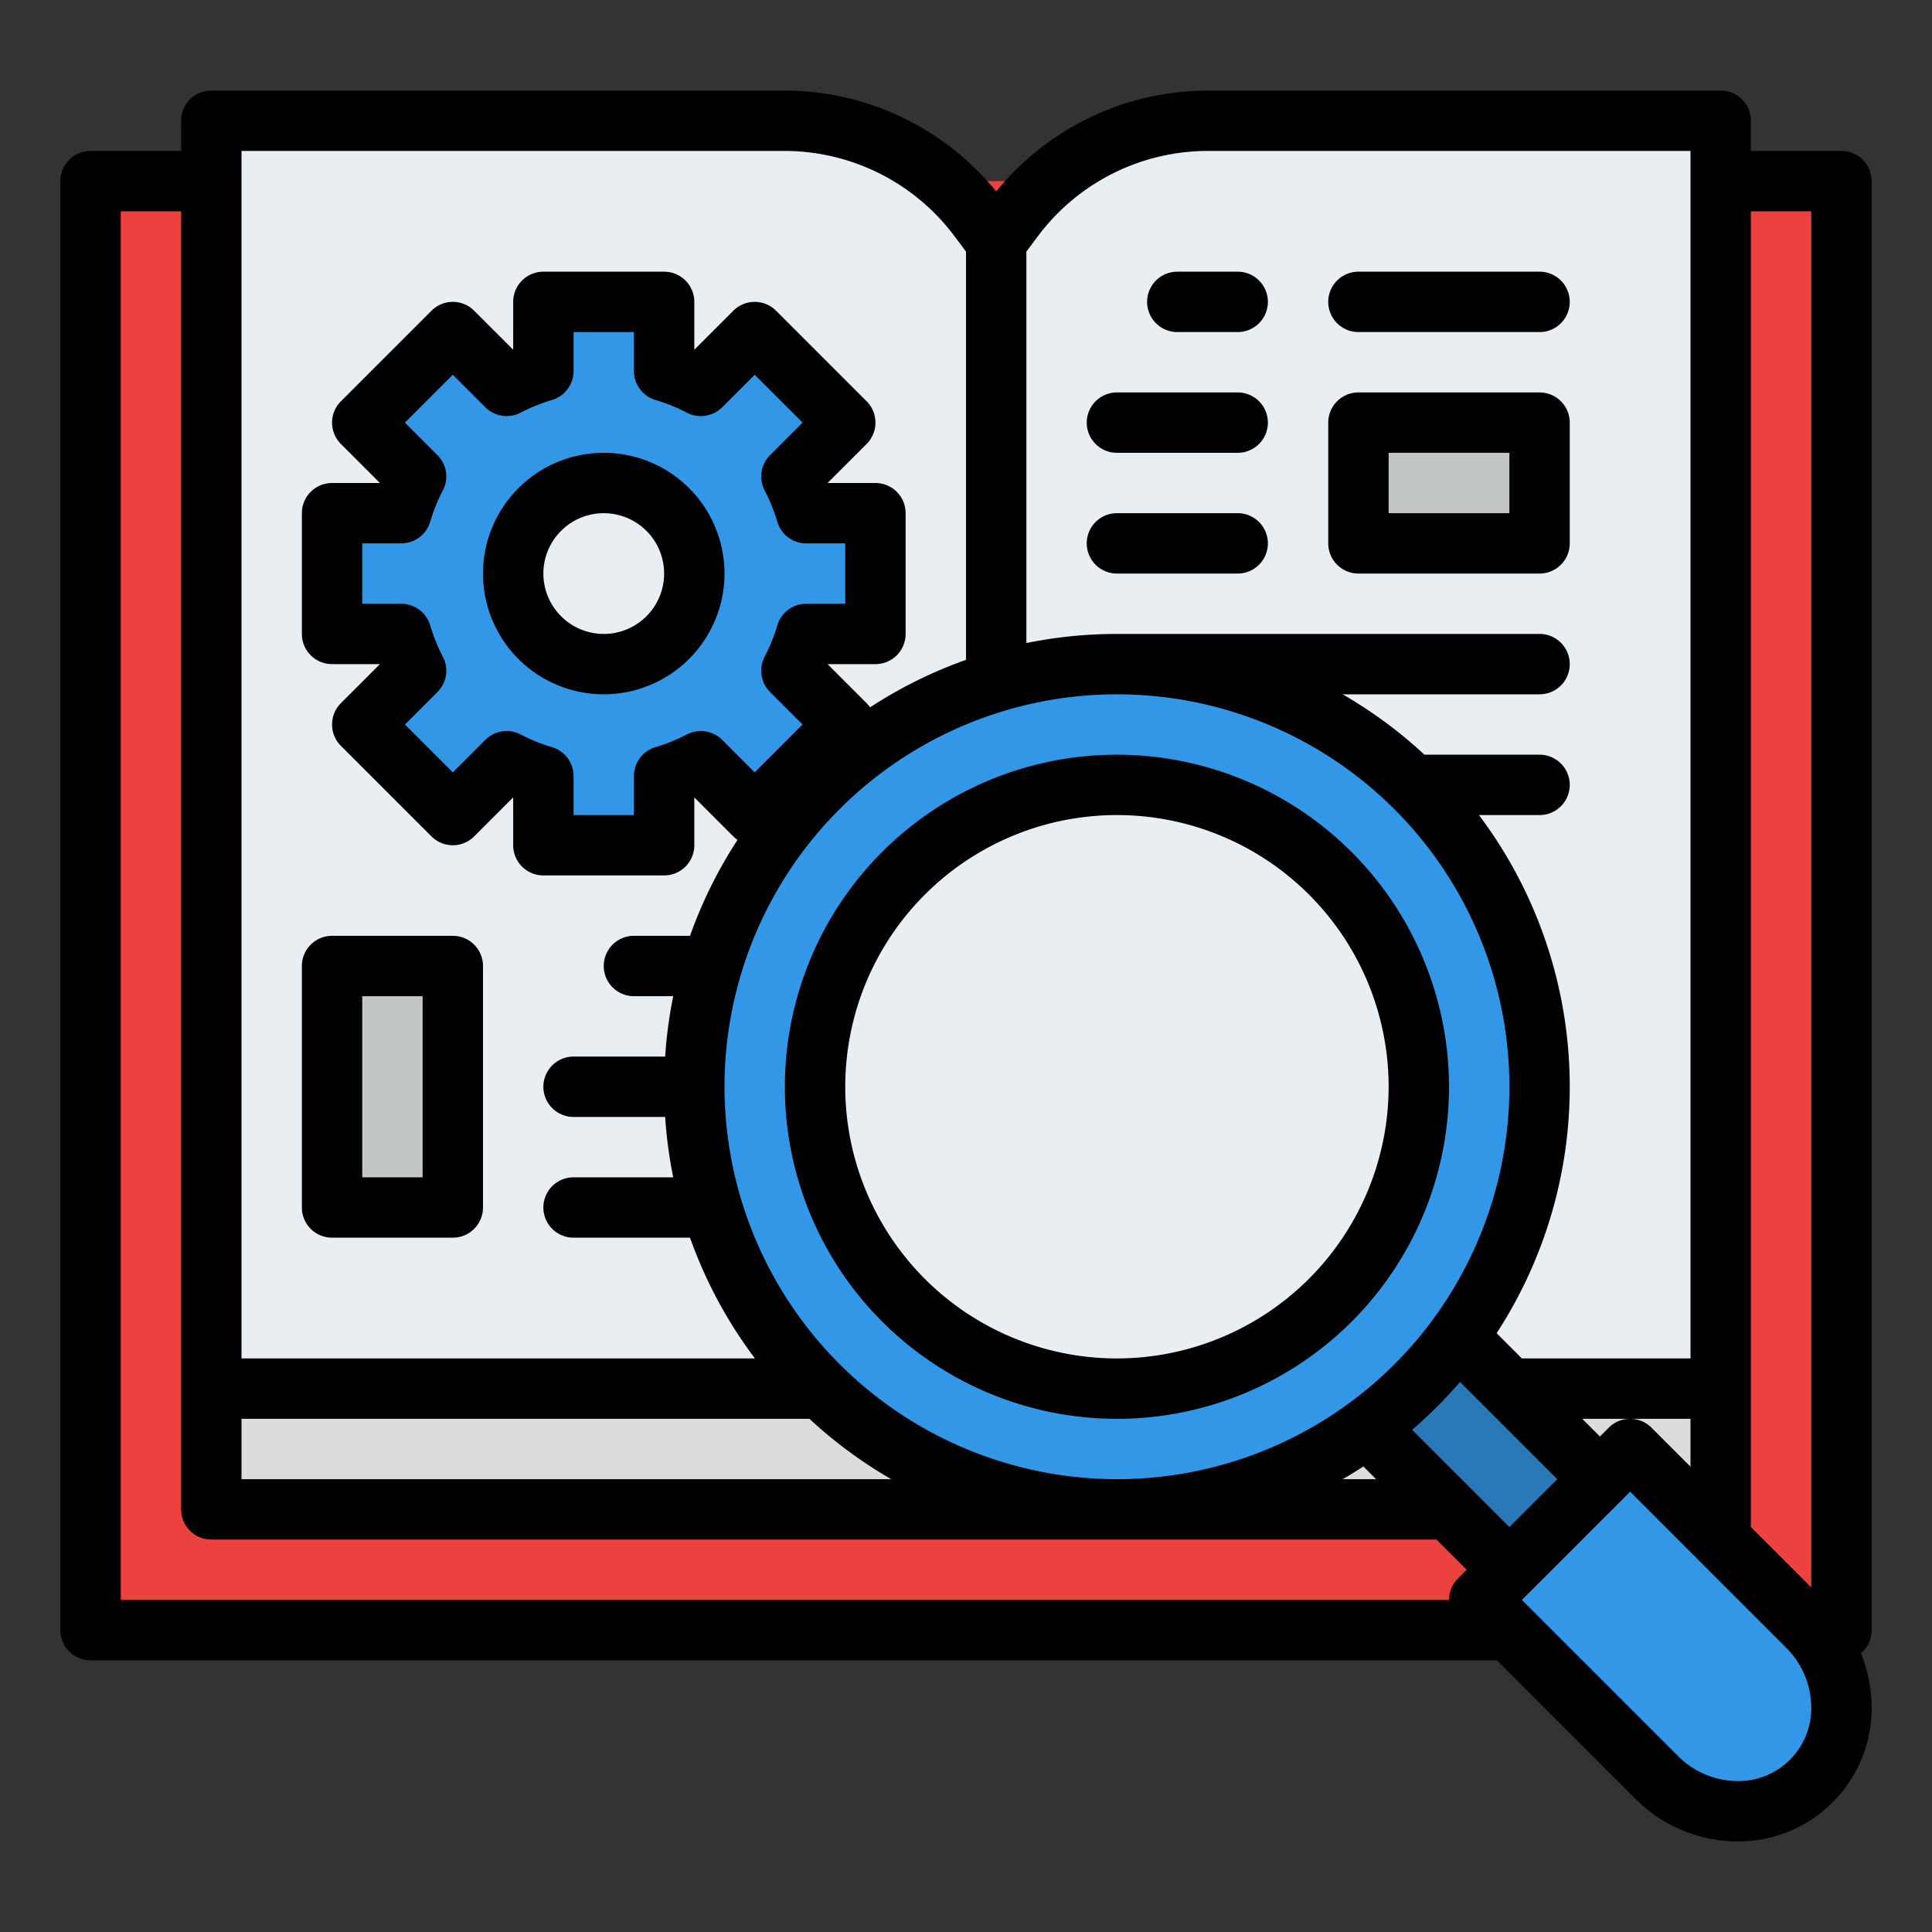
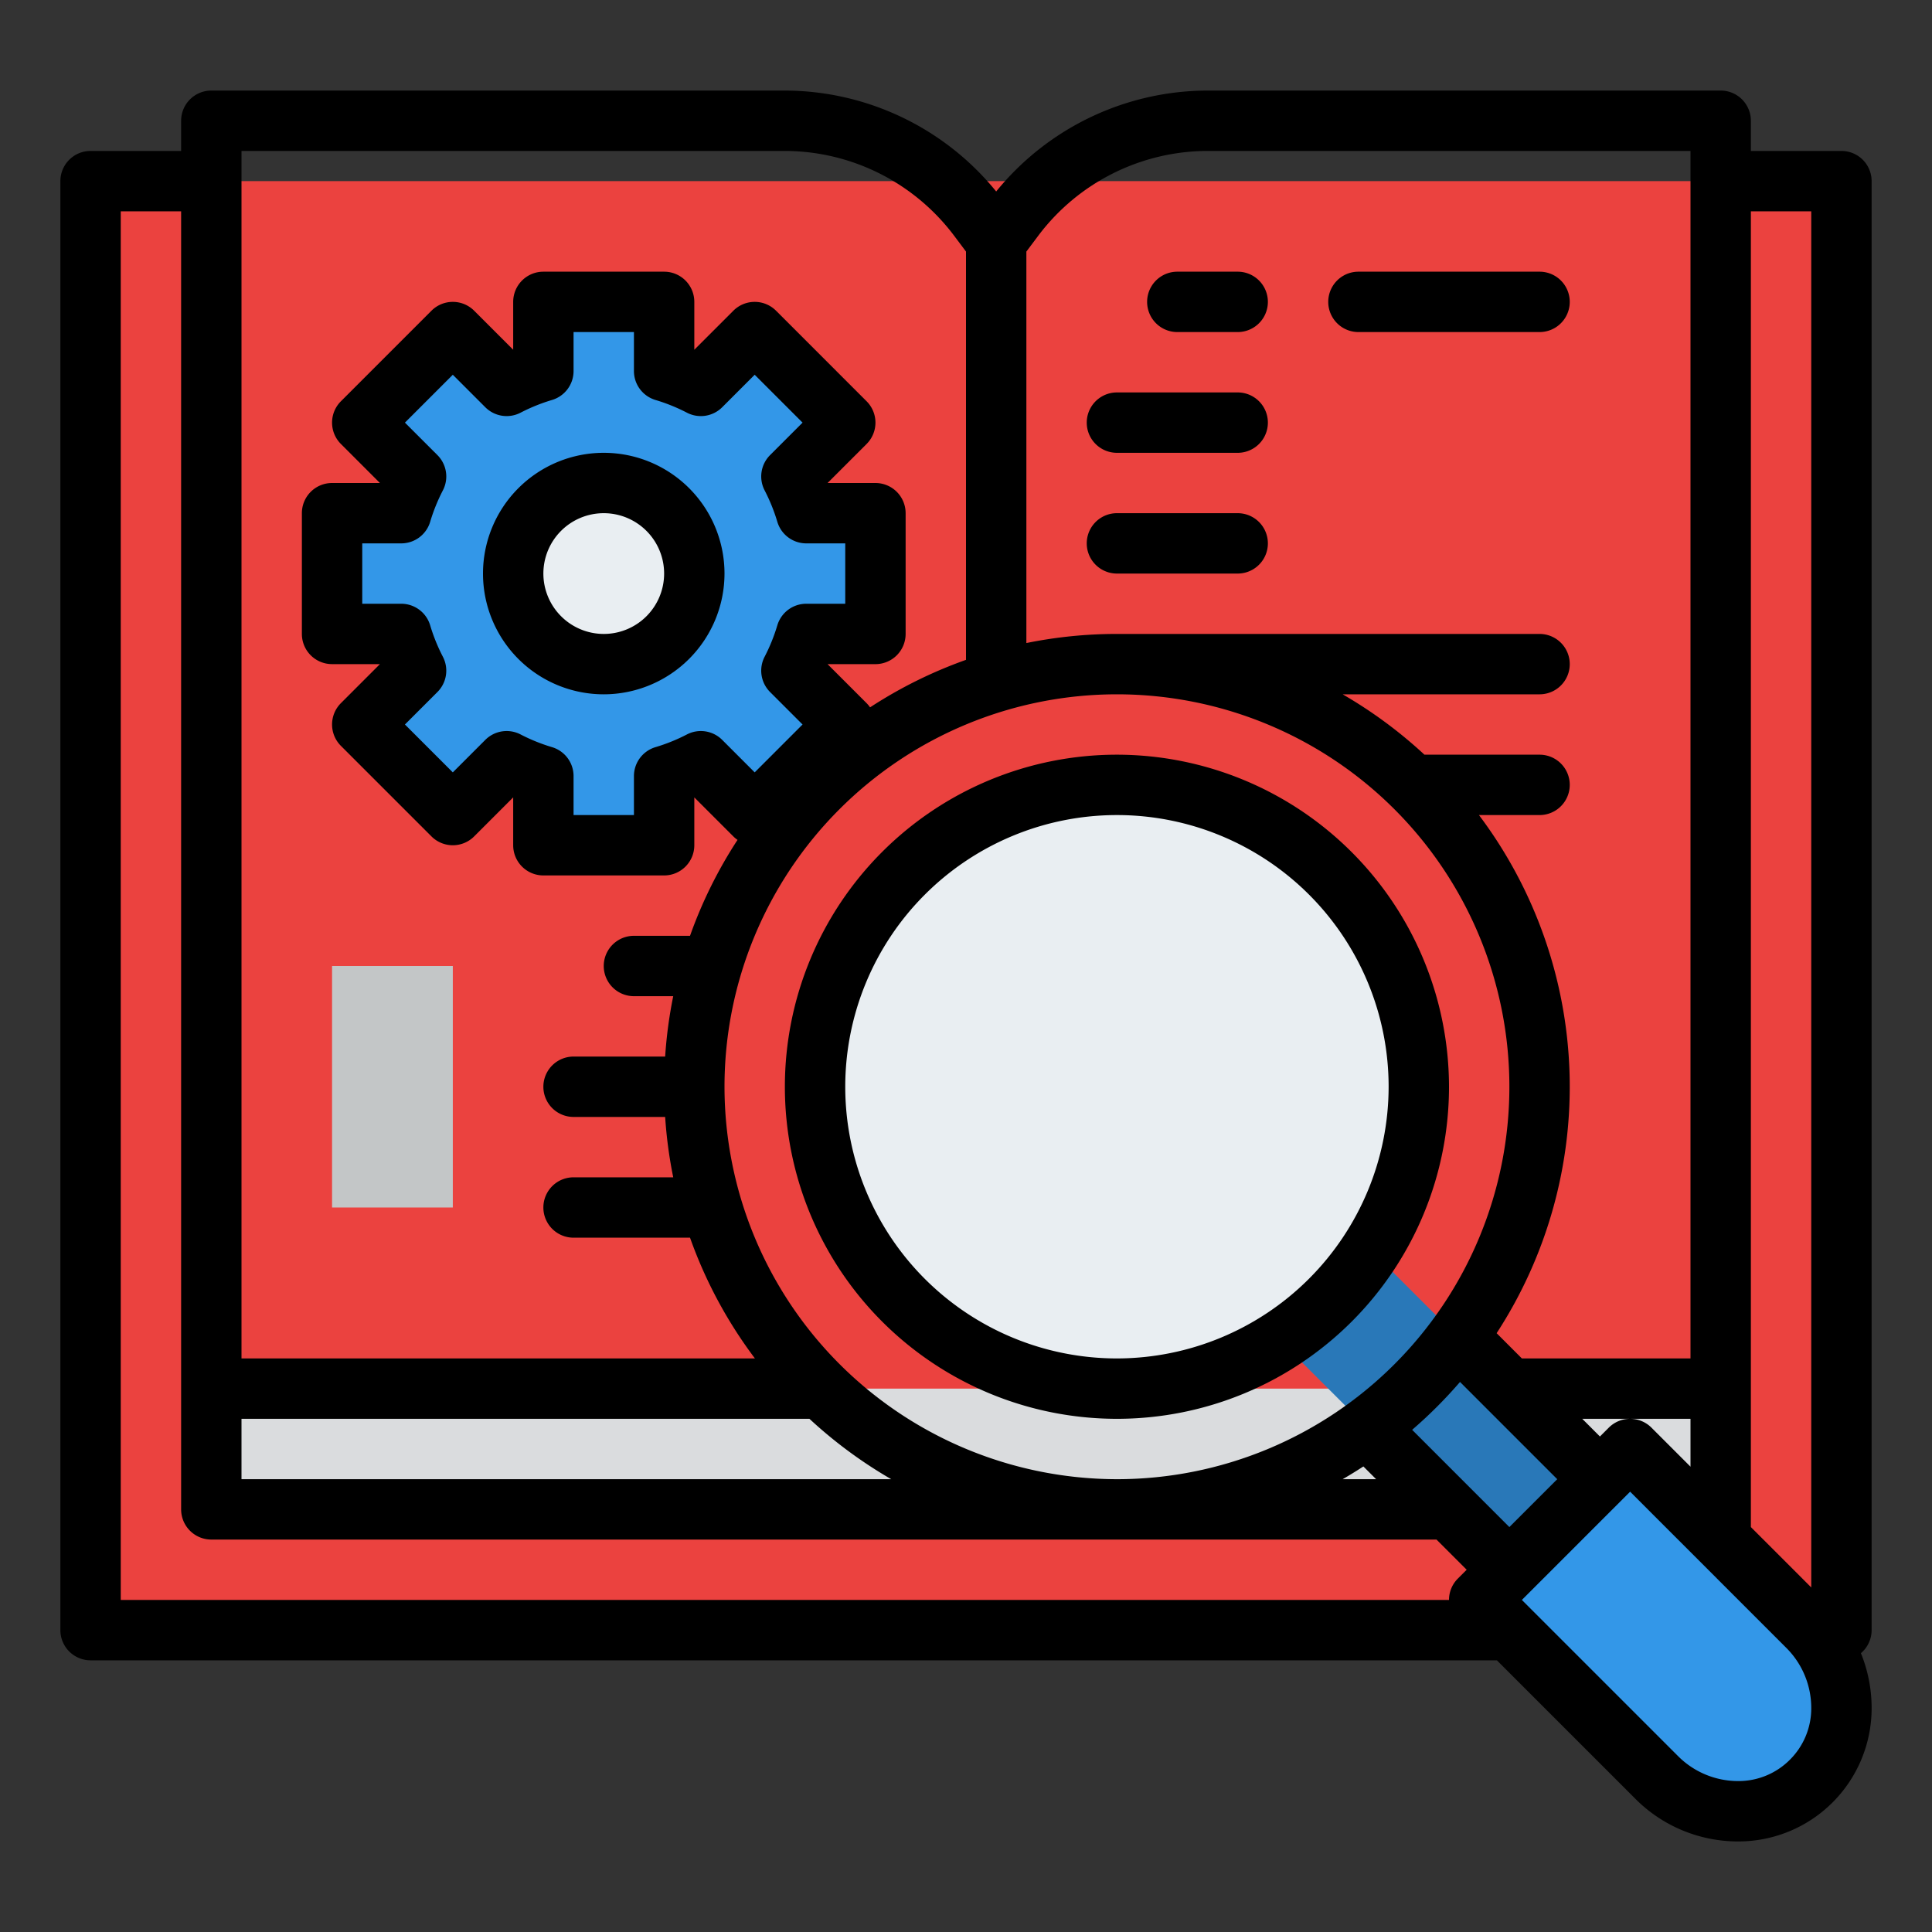
<svg xmlns="http://www.w3.org/2000/svg" id="Filled" viewBox="0 0 512 512" width="512" height="512">
  <rect x="0" y="0" width="512" height="512" fill="#333333" stroke="none" />
  <rect x="24" y="48" width="464" height="384" style="fill:#eb423f" />
  <rect x="56" y="368" width="400" height="32" style="fill:#dadcde" />
-   <path d="M456,32V368H320a63.949,63.949,0,0,0-48,21.68c-1.12,1.26-2.18,2.56-3.2,3.92L264,400l-4.8-6.4c-1.02-1.36-2.08-2.66-3.2-3.92A63.949,63.949,0,0,0,208,368H56V32H208a63.949,63.949,0,0,1,48,21.68c1.12,1.26,2.18,2.56,3.2,3.92L264,64l4.8-6.4c1.02-1.36,2.08-2.66,3.2-3.92A63.949,63.949,0,0,1,320,32Z" style="fill:#e9eef2" />
  <rect x="88" y="256" width="32" height="64" style="fill:#c3c6c7" />
-   <rect x="360" y="112" width="48" height="32" style="fill:#c3c6c7" />
  <path d="M232,168V136H213.668a55.662,55.662,0,0,0-3.935-9.733L224,112,200,88l-14.267,14.267A55.662,55.662,0,0,0,176,98.332V80H144V98.332a55.662,55.662,0,0,0-9.733,3.935L120,88,96,112l14.267,14.267A55.662,55.662,0,0,0,106.332,136H88v32h18.332a55.662,55.662,0,0,0,3.935,9.733L96,192l24,24,14.267-14.267A55.662,55.662,0,0,0,144,205.668V224h32V205.668a55.662,55.662,0,0,0,9.733-3.935L200,216l24-24-14.267-14.267A55.662,55.662,0,0,0,213.668,168Z" style="fill:#3397e8" />
  <circle cx="160" cy="152" r="24" style="fill:#e9eef2" />
  <rect x="369.029" y="335.574" width="33.941" height="84.853" transform="translate(-154.23 383.657) rotate(-45)" style="fill:#2978b8" />
-   <circle cx="296" cy="288" r="112" style="fill:#3397e8" />
  <circle cx="296" cy="288" r="80" style="fill:#e9eef2" />
  <path d="M480,472h0a27.315,27.315,0,0,1-19.314,8h0a30.627,30.627,0,0,1-21.657-8.971L392,424l40-40,47.029,47.029A30.627,30.627,0,0,1,488,452.686h0A27.315,27.315,0,0,1,480,472Z" style="fill:#3397e8" />
  <path d="M496,432V48a8,8,0,0,0-8-8H464V32a8,8,0,0,0-8-8H320a72.37,72.37,0,0,0-56,26.746A72.37,72.37,0,0,0,208,24H56a8,8,0,0,0-8,8v8H24a8,8,0,0,0-8,8V432a8,8,0,0,0,8,8H396.686l36.687,36.687A38.378,38.378,0,0,0,460.687,488,35.313,35.313,0,0,0,496,452.687a38.58,38.58,0,0,0-2.839-14.579A7.98,7.98,0,0,0,496,432ZM480,56V420.686l-16-16V56ZM400,404.686l-25.768-25.768a120.971,120.971,0,0,0,12.686-12.686L412.686,392ZM64,376H214.509a120.716,120.716,0,0,0,21.675,16H64Zm128-88A104,104,0,1,1,296,392,104.118,104.118,0,0,1,192,288Zm-45.717-90a47.774,47.774,0,0,1-8.333-3.37,8,8,0,0,0-9.34,1.445L120,204.687,107.313,192l8.612-8.61a8,8,0,0,0,1.444-9.34,47.806,47.806,0,0,1-3.37-8.333A8,8,0,0,0,106.332,160H96V144h10.332A8,8,0,0,0,114,138.283a47.806,47.806,0,0,1,3.37-8.333,8,8,0,0,0-1.444-9.34L107.313,112,120,99.313l8.61,8.611a8,8,0,0,0,9.34,1.445,47.774,47.774,0,0,1,8.333-3.37A8,8,0,0,0,152,98.332V88h16V98.332A8,8,0,0,0,173.717,106a47.774,47.774,0,0,1,8.333,3.37,8,8,0,0,0,9.34-1.445L200,99.313,212.687,112l-8.612,8.61a8,8,0,0,0-1.444,9.34,47.806,47.806,0,0,1,3.37,8.333A8,8,0,0,0,213.668,144H224v16H213.668A8,8,0,0,0,206,165.717a47.806,47.806,0,0,1-3.37,8.333,8,8,0,0,0,1.444,9.34l8.612,8.61L200,204.687l-8.61-8.611a8,8,0,0,0-9.34-1.445,47.774,47.774,0,0,1-8.333,3.37A8,8,0,0,0,168,205.668V216H152V205.668A8,8,0,0,0,146.283,198ZM361.309,388.623,364.686,392h-8.87Q358.612,390.386,361.309,388.623Zm65.034-10.28L424,380.686,419.314,376H448v12.686l-10.343-10.343A8,8,0,0,0,426.343,378.343ZM320,40H448V360H403.314l-6.691-6.692A119.751,119.751,0,0,0,391.939,216H408a8,8,0,0,0,0-16H377.491a120.716,120.716,0,0,0-21.675-16H408a8,8,0,0,0,0-16H296a120.077,120.077,0,0,0-24,2.413V66.667l3.2-4.267A56.268,56.268,0,0,1,320,40ZM208,40a56.268,56.268,0,0,1,44.8,22.4l3.2,4.267v108.2a119.621,119.621,0,0,0-25.424,12.589,8.012,8.012,0,0,0-.919-1.11l-10.332-10.332,0-.011H232a8,8,0,0,0,8-8V136a8,8,0,0,0-8-8H219.329l0-.011,10.332-10.332a8,8,0,0,0,0-11.314l-24-24a8,8,0,0,0-11.314,0L184.011,92.675l-.011,0V80a8,8,0,0,0-8-8H144a8,8,0,0,0-8,8V92.671l-.011,0L125.657,82.343a8,8,0,0,0-11.314,0l-24,24a8,8,0,0,0,0,11.314l10.332,10.332,0,.011H88a8,8,0,0,0-8,8v32a8,8,0,0,0,8,8h12.671l0,.011L90.343,186.343a8,8,0,0,0,0,11.314l24,24a8,8,0,0,0,11.314,0l10.332-10.332.011,0V224a8,8,0,0,0,8,8h32a8,8,0,0,0,8-8V211.329l.011,0,10.332,10.332a8.056,8.056,0,0,0,1.11.919A119.621,119.621,0,0,0,182.864,248H168a8,8,0,0,0,0,16h10.413a119.617,119.617,0,0,0-2.14,16H152a8,8,0,0,0,0,16h24.273a119.617,119.617,0,0,0,2.14,16H152a8,8,0,0,0,0,16h30.864a119.87,119.87,0,0,0,17.2,32H64V40ZM32,424V56H48V400a8,8,0,0,0,8,8H380.686l8,8-2.343,2.343A7.976,7.976,0,0,0,384,424Zm442.343,42.343A19.185,19.185,0,0,1,460.687,472a22.481,22.481,0,0,1-16-6.627L403.313,424,432,395.313l41.373,41.374a22.479,22.479,0,0,1,6.627,16A19.187,19.187,0,0,1,474.343,466.343Z" />
-   <path d="M88,328h32a8,8,0,0,0,8-8V256a8,8,0,0,0-8-8H88a8,8,0,0,0-8,8v64A8,8,0,0,0,88,328Zm8-64h16v48H96Z" />
  <path d="M312,88h16a8,8,0,0,0,0-16H312a8,8,0,0,0,0,16Z" />
  <path d="M360,88h48a8,8,0,0,0,0-16H360a8,8,0,0,0,0,16Z" />
  <path d="M296,120h32a8,8,0,0,0,0-16H296a8,8,0,0,0,0,16Z" />
  <path d="M296,152h32a8,8,0,0,0,0-16H296a8,8,0,0,0,0,16Z" />
-   <path d="M360,152h48a8,8,0,0,0,8-8V112a8,8,0,0,0-8-8H360a8,8,0,0,0-8,8v32A8,8,0,0,0,360,152Zm8-32h32v16H368Z" />
  <path d="M296,200a88,88,0,1,0,88,88A88.1,88.1,0,0,0,296,200Zm0,160a72,72,0,1,1,72-72A72.081,72.081,0,0,1,296,360Z" />
  <path d="M192,152a32,32,0,1,0-32,32A32.036,32.036,0,0,0,192,152Zm-48,0a16,16,0,1,1,16,16A16.019,16.019,0,0,1,144,152Z" />
</svg>